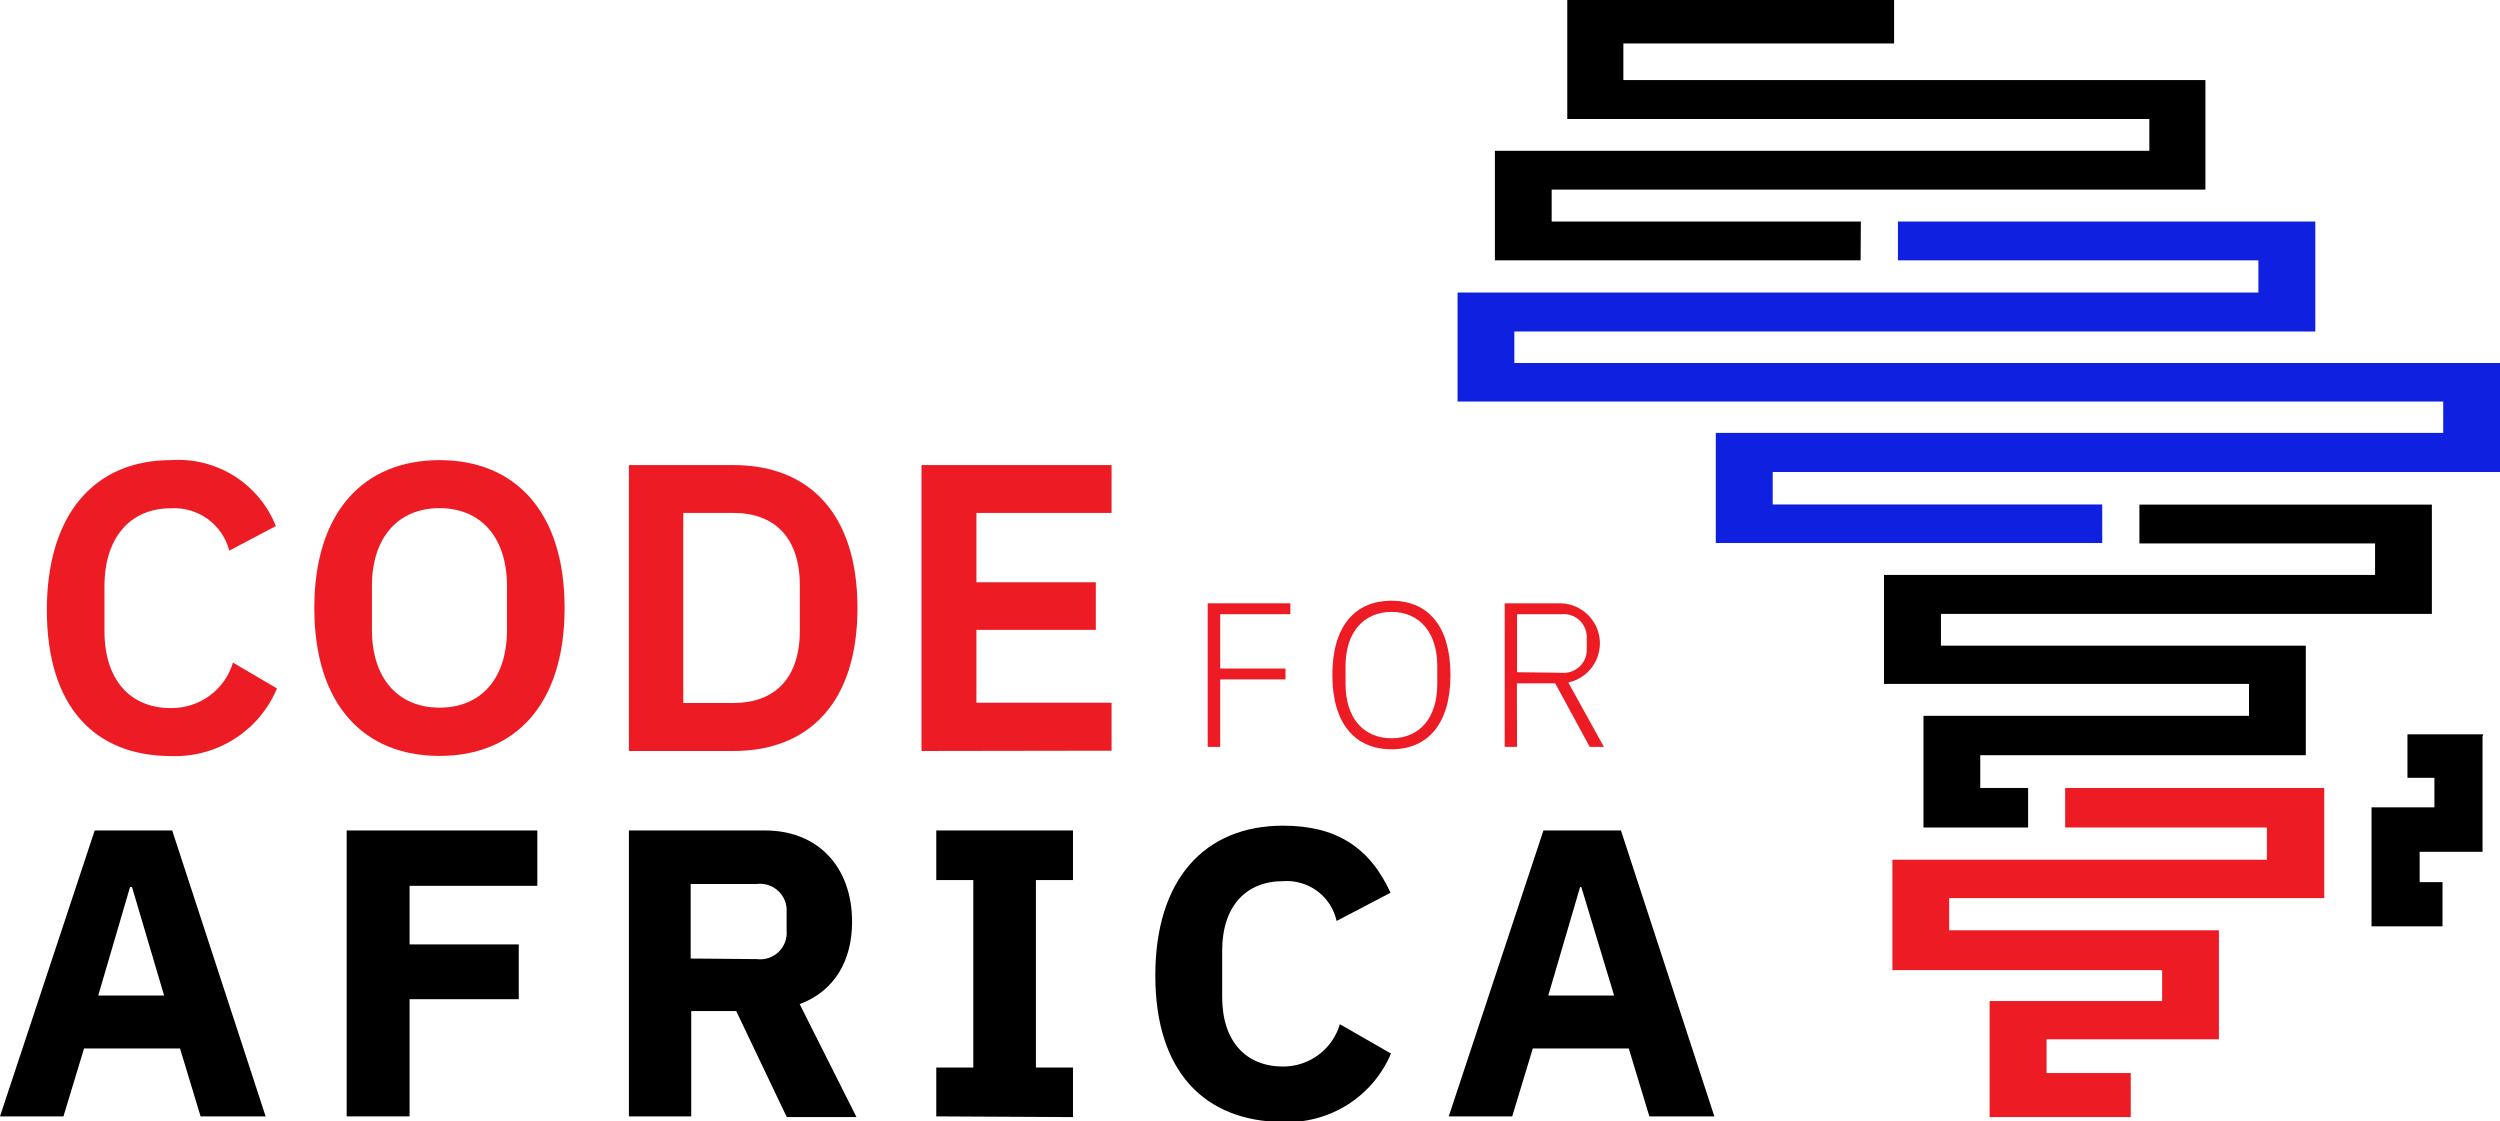
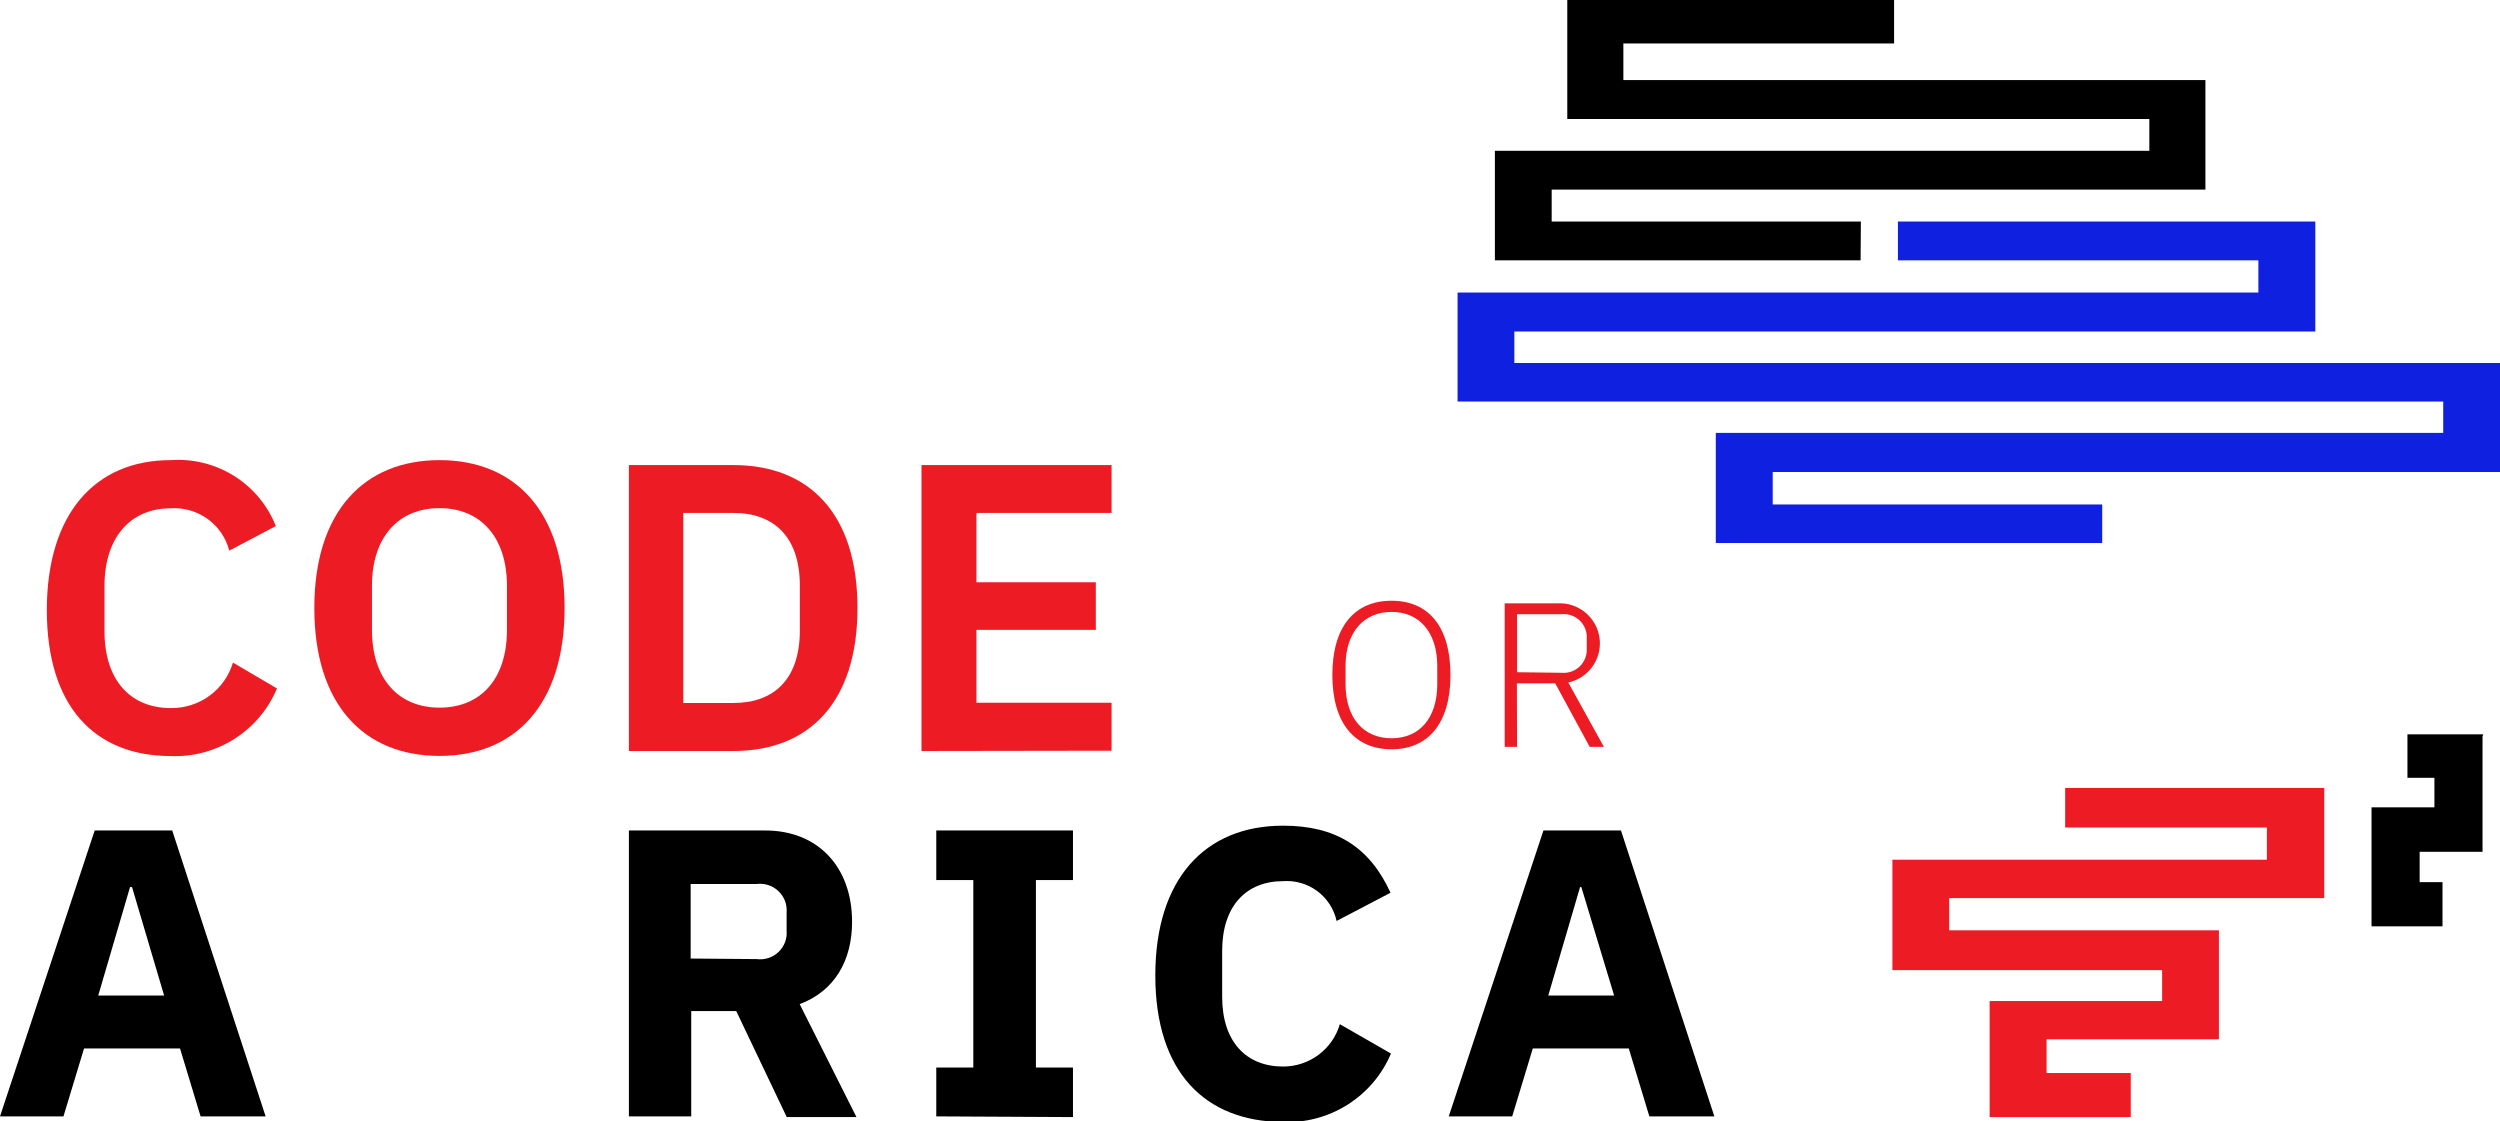
<svg xmlns="http://www.w3.org/2000/svg" width="136" height="61" viewBox="0 0 136 61" fill="none">
  <g clip-path="url(#clip0_6925_19929)">
    <path d="M135.089 39.947H130.965V42.313H132.432V43.918H129.011V50.393H132.872V47.989H131.629V46.338H135.05V46.215V40.07L135.089 39.947Z" fill="black" />
    <path d="M101.231 12.051H84.411V10.315H119.975V4.355H88.311V2.366H103.039V0H85.26V6.475H116.924V8.203H81.322V14.163H101.216L101.231 12.051Z" fill="black" />
    <path d="M82.38 19.747V18.034H125.953V12.051H103.247V14.163H122.856V15.914H79.291V21.844H80.998H132.911V23.549H93.339V29.54H114.361V27.443H96.436V25.677H136.008V19.747H82.38Z" fill="#1020E1" />
    <path d="M112.345 42.866V45.016H123.319V46.768H102.946V52.774H117.62V54.456H108.236V60.77H115.913V58.373H111.333V56.538H120.709V50.608H117.62H106.035V48.857H126.439V42.866H112.345Z" fill="#ED1C24" />
-     <path d="M116.384 27.451V29.563H129.204V31.276H102.49V37.205H103.625H122.346V38.941H104.637V45.017H110.329V42.866H107.726V41.084H125.435V35.124H105.587V33.396H132.293V27.451H116.384Z" fill="black" />
    <path d="M2.548 33.188C2.548 27.95 5.166 25.031 9.29 25.031C10.503 24.946 11.711 25.248 12.739 25.893C13.767 26.538 14.561 27.493 15.005 28.618L12.472 29.955C12.294 29.263 11.879 28.654 11.298 28.233C10.717 27.813 10.007 27.607 9.29 27.651C7.097 27.651 5.684 29.233 5.684 31.883V34.333C5.684 37.005 7.097 38.519 9.29 38.519C10.048 38.53 10.789 38.294 11.4 37.847C12.01 37.401 12.457 36.768 12.673 36.045L15.067 37.451C14.598 38.578 13.792 39.535 12.759 40.192C11.727 40.85 10.516 41.178 9.29 41.13C5.136 41.122 2.548 38.426 2.548 33.188Z" fill="#ED1C24" />
    <path d="M17.099 33.073C17.099 27.82 19.809 25.031 23.91 25.031C28.011 25.031 30.714 27.82 30.714 33.073C30.714 38.327 28.026 41.122 23.91 41.122C19.794 41.122 17.099 38.334 17.099 33.073ZM27.579 34.264V31.875C27.579 29.225 26.15 27.643 23.91 27.643C21.671 27.643 20.234 29.225 20.234 31.875V34.264C20.234 36.913 21.663 38.496 23.91 38.496C26.158 38.496 27.579 36.929 27.579 34.264Z" fill="#ED1C24" />
    <path d="M34.212 25.3H39.904C43.982 25.3 46.646 27.904 46.646 33.073C46.646 38.242 43.982 40.854 39.904 40.854H34.212V25.3ZM39.904 38.242C42.097 38.242 43.511 36.952 43.511 34.302V31.852C43.511 29.202 42.097 27.904 39.904 27.904H37.17V38.242H39.904Z" fill="#ED1C24" />
    <path d="M50.129 40.854V25.3H60.47V27.904H53.118V31.675H59.613V34.264H53.118V38.227H60.47V40.838L50.129 40.854Z" fill="#ED1C24" />
    <path d="M10.912 60.731L9.793 57.037H4.572L3.452 60.731H0L5.151 45.178H9.368L14.45 60.731H10.912ZM7.182 48.258H7.074L5.344 54.157H8.928L7.182 48.258Z" fill="black" />
-     <path d="M18.859 60.731V45.178H29.231V48.189H22.281V51.376H28.22V54.356H22.281V60.731H18.859Z" fill="black" />
    <path d="M37.603 60.731H34.212V45.178H41.626C44.515 45.178 46.353 47.182 46.353 50.147C46.353 52.244 45.411 53.911 43.503 54.625L46.592 60.77H42.8L40.051 55.001H37.603V60.731ZM41.163 52.175C41.376 52.203 41.593 52.183 41.798 52.117C42.003 52.051 42.19 51.941 42.346 51.793C42.502 51.646 42.624 51.466 42.701 51.266C42.778 51.066 42.809 50.852 42.792 50.639V49.625C42.808 49.412 42.776 49.198 42.698 48.999C42.62 48.8 42.499 48.62 42.343 48.473C42.187 48.326 42.001 48.216 41.797 48.149C41.593 48.083 41.376 48.062 41.163 48.089H37.572V52.144L41.163 52.175Z" fill="black" />
    <path d="M50.933 60.731V58.074H52.948V47.874H50.933V45.178H58.37V47.874H56.354V58.074H58.37V60.77L50.933 60.731Z" fill="black" />
    <path d="M62.849 53.066C62.849 47.812 65.552 44.917 69.799 44.917C72.664 44.917 74.502 46.069 75.645 48.565L72.711 50.101C72.569 49.452 72.197 48.875 71.662 48.477C71.127 48.079 70.466 47.887 69.799 47.935C67.807 47.935 66.486 49.272 66.486 51.722V54.233C66.486 56.683 67.807 58.02 69.799 58.02C70.496 58.021 71.174 57.796 71.731 57.381C72.288 56.965 72.694 56.381 72.888 55.716L75.669 57.313C75.186 58.458 74.363 59.428 73.309 60.094C72.256 60.76 71.023 61.09 69.776 61.038C65.552 61 62.849 58.327 62.849 53.066Z" fill="black" />
    <path d="M89.725 60.731L88.605 57.037H83.384L82.264 60.731H78.812L83.963 45.178H88.18L93.261 60.731H89.725ZM86.025 48.258H85.956L84.226 54.157H87.809L86.025 48.258Z" fill="black" />
-     <path d="M65.699 40.631V32.82H70.194V33.411H66.378V36.368H69.931V36.959H66.378V40.631H65.699Z" fill="#ED1C24" />
    <path d="M72.48 36.721C72.48 34.079 73.692 32.681 75.7 32.681C77.708 32.681 78.905 34.079 78.905 36.721C78.905 39.364 77.685 40.761 75.7 40.761C73.715 40.761 72.48 39.364 72.48 36.721ZM78.187 37.213V36.23C78.187 34.371 77.191 33.288 75.7 33.288C74.209 33.288 73.198 34.371 73.198 36.23V37.213C73.198 39.072 74.186 40.162 75.7 40.162C77.214 40.162 78.187 39.072 78.187 37.213Z" fill="#ED1C24" />
    <path d="M82.527 40.631H81.855V32.82H84.944C85.475 32.844 85.979 33.06 86.362 33.427C86.745 33.793 86.982 34.286 87.027 34.812C87.072 35.339 86.924 35.865 86.609 36.291C86.294 36.717 85.834 37.014 85.315 37.128L87.253 40.631H86.481L84.604 37.175H82.519L82.527 40.631ZM84.936 36.599C85.118 36.617 85.302 36.595 85.475 36.536C85.648 36.476 85.806 36.38 85.938 36.253C86.069 36.127 86.171 35.973 86.237 35.803C86.303 35.633 86.331 35.451 86.319 35.27V34.732C86.33 34.551 86.301 34.37 86.235 34.201C86.168 34.032 86.066 33.88 85.934 33.754C85.803 33.628 85.646 33.533 85.473 33.473C85.301 33.414 85.118 33.393 84.936 33.411H82.527V36.568L84.936 36.599Z" fill="#ED1C24" />
  </g>
  <defs>
    <clipPath id="clip0_6925_19929">
      <rect width="136" height="61" fill="white" />
    </clipPath>
  </defs>
</svg>